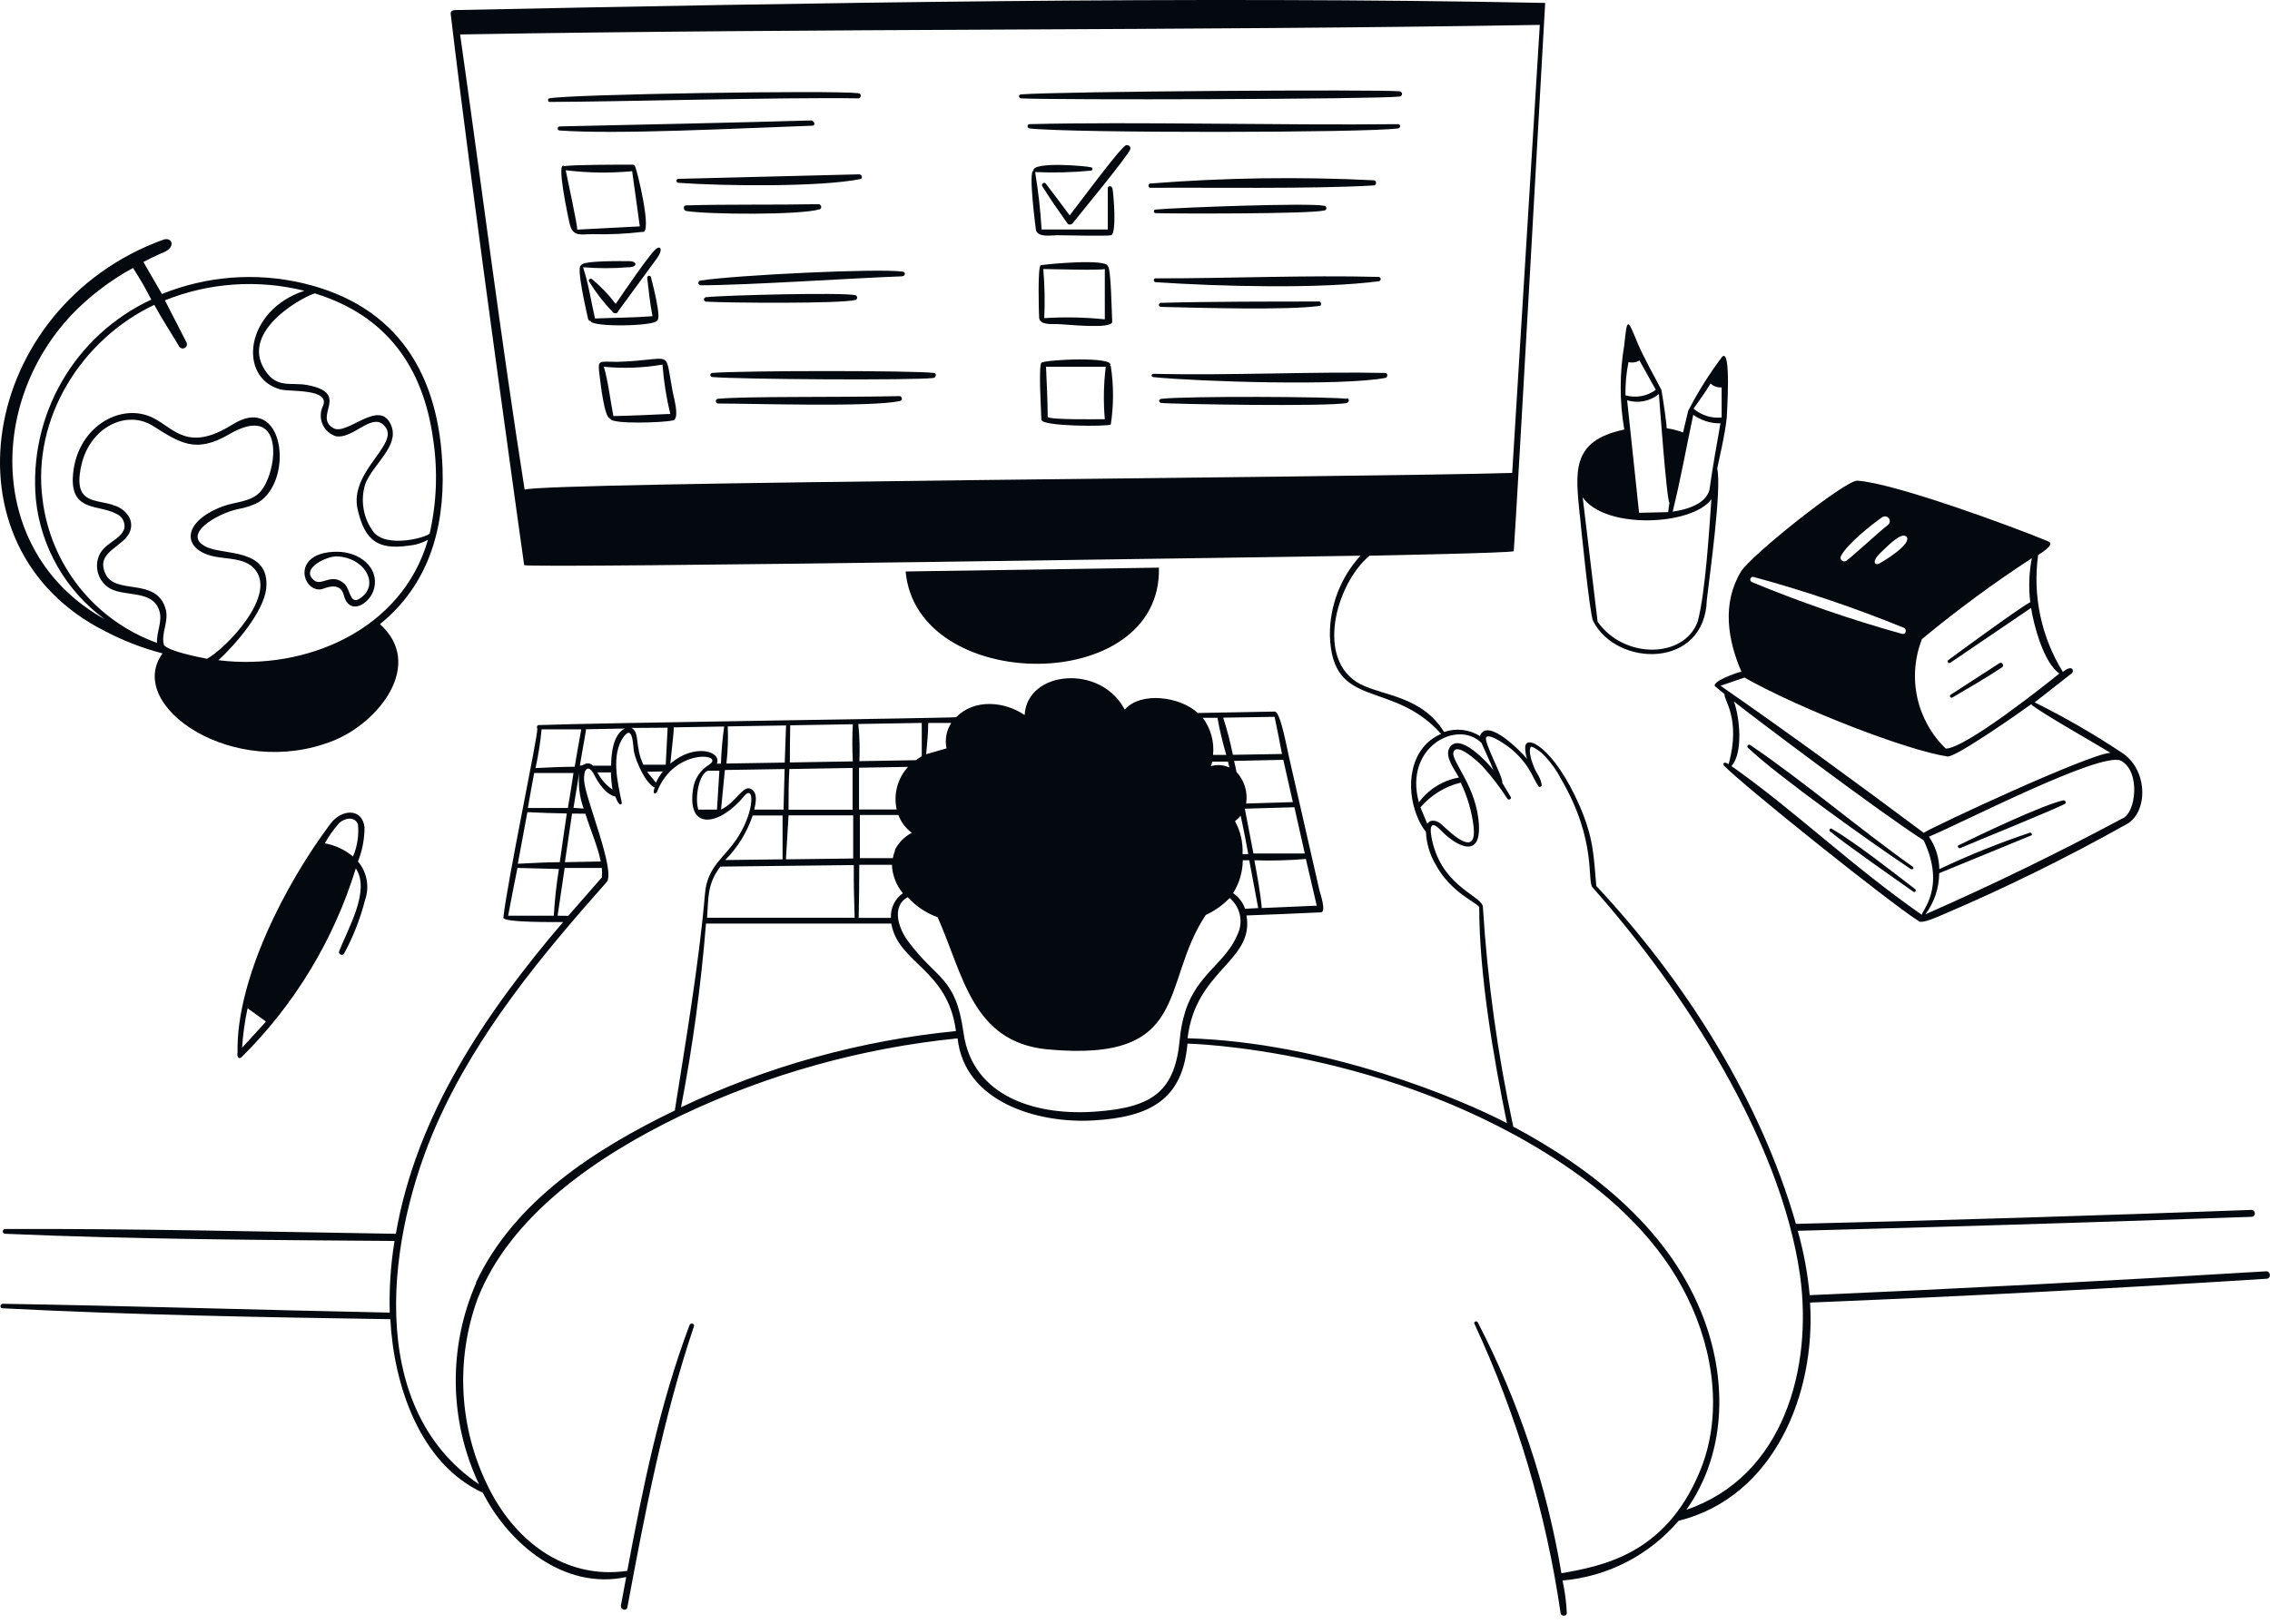
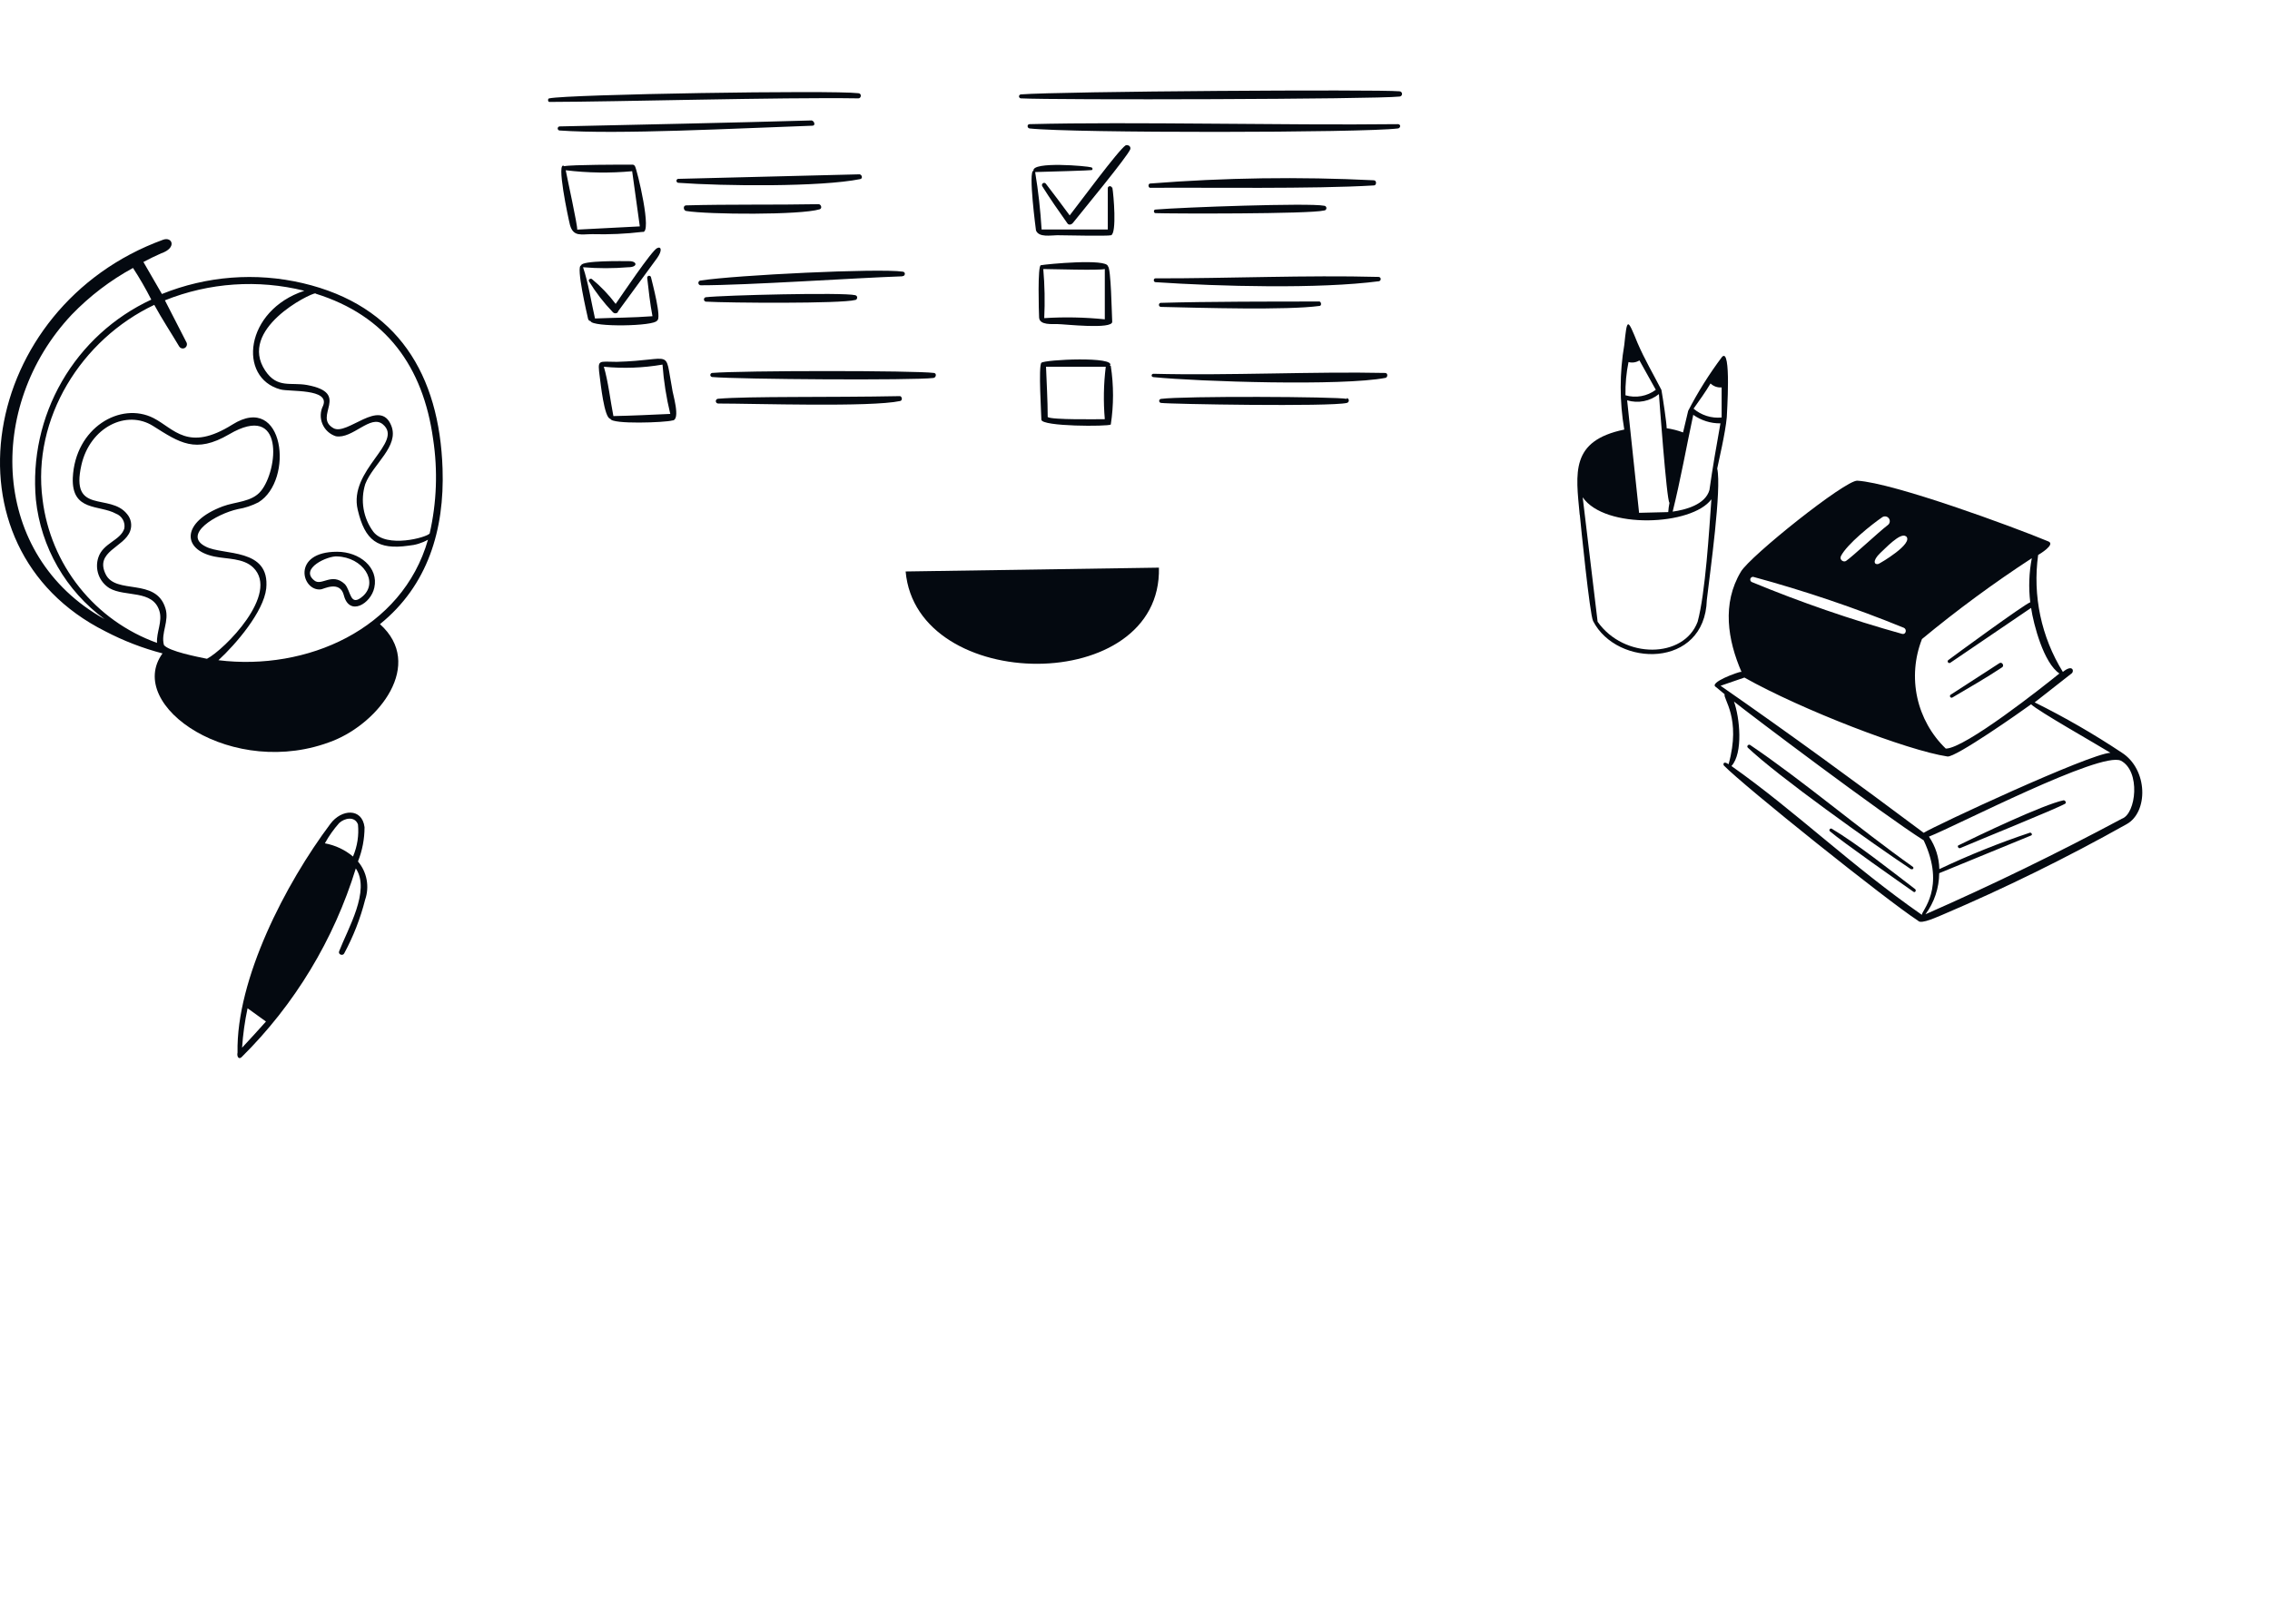
<svg xmlns="http://www.w3.org/2000/svg" fill="none" viewBox="0 0 190 136" height="136" width="190">
  <path fill="#040910" d="M78.173 31.224C76.553 31.014 62.173 31.014 59.593 31.224C59.549 31.234 59.51 31.26 59.484 31.297C59.458 31.334 59.447 31.379 59.453 31.424C59.462 31.458 59.48 31.488 59.505 31.513C59.529 31.537 59.56 31.555 59.593 31.564C61.913 31.764 76.523 31.854 78.123 31.644C78.353 31.624 78.423 31.254 78.173 31.224ZM145.723 56.244C145.523 56.244 142.953 57.154 143.633 57.524L144.353 58.124C144.193 58.484 145.763 60.124 144.683 63.984C144.233 63.674 144.223 63.984 144.283 64.084C145.953 65.804 157.883 75.354 160.543 77.084C160.783 77.434 162.303 76.684 162.543 76.604C167.827 74.352 172.984 71.814 177.993 69.004C179.823 68.004 179.803 64.414 177.583 63.004C175.248 61.451 172.816 60.048 170.303 58.804L173.403 56.374C173.623 56.204 173.503 55.574 172.663 56.254C170.854 53.331 170.122 49.869 170.593 46.464C170.713 46.394 172.053 45.594 171.463 45.334C168.463 44.084 158.523 40.434 155.463 40.244C154.463 40.174 146.463 46.574 145.713 47.864C144.113 50.534 144.603 53.584 145.773 56.274L145.723 56.244ZM144.923 64.134C145.923 63.044 145.613 60.054 145.133 58.734C146.503 59.834 157.513 68.134 161.013 70.354C162.903 74.354 160.793 76.294 160.863 76.594C155.003 72.524 150.233 67.874 144.923 64.134ZM177.513 63.684C179.183 64.544 178.803 68.124 177.603 68.544C172.163 71.454 166.783 74.074 161.163 76.544C161.901 75.548 162.304 74.344 162.313 73.104L170.013 69.944C170.153 69.874 170.013 69.684 169.903 69.714C167.318 70.578 164.787 71.597 162.323 72.764C162.304 71.792 162.001 70.847 161.453 70.044C163.803 69.114 175.813 62.884 177.513 63.684ZM160.843 53.524C163.785 51.088 166.864 48.821 170.063 46.734C169.83 47.95 169.786 49.195 169.933 50.424C169.443 50.584 163.383 55.024 163.073 55.264C162.943 55.364 163.073 55.574 163.233 55.494L170.003 50.894C170.213 52.304 171.063 55.514 172.373 56.384C171.043 57.464 164.463 62.674 162.863 62.674C161.663 61.517 160.833 60.03 160.477 58.402C160.122 56.774 160.256 55.076 160.863 53.524H160.843ZM159.533 44.894C160.233 45.494 157.333 47.184 157.223 47.214C156.893 47.314 156.673 46.974 157.383 46.294C157.743 45.984 159.063 44.524 159.533 44.904V44.894ZM154.083 46.564C154.583 45.564 156.663 43.904 157.543 43.304C157.586 43.274 157.635 43.253 157.687 43.241C157.739 43.23 157.792 43.229 157.844 43.238C157.896 43.247 157.946 43.267 157.99 43.295C158.034 43.324 158.073 43.361 158.103 43.404C158.133 43.447 158.155 43.496 158.166 43.548C158.177 43.599 158.178 43.653 158.169 43.705C158.16 43.757 158.14 43.806 158.112 43.851C158.083 43.895 158.046 43.934 158.003 43.964C157.223 44.564 155.103 46.554 154.513 46.964C154.469 46.989 154.419 47.002 154.368 47.002C154.317 47.002 154.268 46.989 154.223 46.964C154.188 46.948 154.157 46.925 154.13 46.897C154.104 46.868 154.084 46.835 154.071 46.799C154.058 46.762 154.052 46.724 154.055 46.685C154.057 46.647 154.066 46.609 154.083 46.574V46.564ZM146.743 48.294C151.033 49.458 155.248 50.884 159.363 52.564C159.623 52.694 159.533 53.134 159.223 53.074C154.936 51.88 150.725 50.427 146.613 48.724C146.567 48.699 146.532 48.658 146.512 48.609C146.493 48.561 146.49 48.507 146.505 48.457C146.521 48.407 146.552 48.363 146.596 48.334C146.639 48.304 146.691 48.29 146.743 48.294ZM146.003 56.724C150.773 59.414 159.653 62.834 163.003 63.334C163.673 63.434 169.113 59.614 170.003 58.964C170.583 59.534 175.413 62.264 176.643 63.024C174.863 63.114 161.943 69.134 161.013 69.724C155.463 65.574 149.703 61.364 144.013 57.414L146.013 56.724H146.003ZM94.413 12.164C94.352 12.139 94.284 12.139 94.223 12.164C93.633 12.524 90.223 17.164 89.533 18.034C88.873 17.134 88.203 16.244 87.533 15.374C87.403 15.214 87.133 15.374 87.233 15.584C87.903 16.654 88.623 17.684 89.353 18.714C89.473 18.874 89.703 18.794 89.803 18.664C90.433 17.864 94.443 13.024 94.613 12.474C94.621 12.441 94.621 12.406 94.615 12.372C94.609 12.338 94.596 12.306 94.578 12.277C94.559 12.249 94.535 12.224 94.507 12.204C94.478 12.185 94.447 12.171 94.413 12.164ZM75.343 33.164C69.343 33.284 62.693 33.164 60.113 33.384C60.06 33.384 60.009 33.405 59.972 33.443C59.934 33.48 59.913 33.531 59.913 33.584C59.913 33.637 59.934 33.688 59.972 33.726C60.009 33.763 60.06 33.784 60.113 33.784C63.213 33.784 72.863 34.104 75.343 33.574C75.553 33.524 75.513 33.224 75.343 33.164ZM75.563 23.114C75.763 23.114 75.823 22.774 75.563 22.744C73.563 22.444 61.563 23.034 58.653 23.484C58.6 23.484 58.549 23.505 58.512 23.543C58.474 23.58 58.453 23.631 58.453 23.684C58.453 23.737 58.474 23.788 58.512 23.826C58.549 23.863 58.6 23.884 58.653 23.884C62.573 23.884 71.483 23.274 75.513 23.134L75.563 23.114ZM71.583 25.114C71.753 25.114 71.843 24.774 71.583 24.714C70.583 24.464 60.583 24.714 59.073 24.884C59.049 24.888 59.026 24.896 59.006 24.909C58.986 24.921 58.968 24.938 58.954 24.957C58.94 24.977 58.93 24.999 58.925 25.023C58.919 25.046 58.919 25.07 58.923 25.094C58.928 25.133 58.946 25.169 58.973 25.198C59 25.227 59.035 25.246 59.073 25.254C61.003 25.364 70.403 25.434 71.583 25.114ZM92.903 30.614C93.453 29.814 87.423 30.104 87.163 30.374C86.903 30.644 87.163 34.754 87.163 35.134C87.163 35.724 92.753 35.714 92.973 35.544C93.223 33.917 93.223 32.261 92.973 30.634L92.903 30.614ZM92.473 35.094C91.943 35.094 88.013 35.164 87.693 34.914C87.693 33.504 87.603 32.104 87.553 30.704H92.553C92.373 32.161 92.346 33.632 92.473 35.094Z" />
-   <path fill="#040910" d="M163.403 58.404C164.803 57.574 166.233 56.764 167.583 55.864C167.773 55.734 167.583 55.394 167.363 55.514L163.253 58.174C163.23 58.197 163.215 58.227 163.212 58.259C163.208 58.291 163.216 58.324 163.234 58.351C163.251 58.378 163.278 58.398 163.309 58.408C163.34 58.417 163.373 58.416 163.403 58.404ZM153.323 69.384C153.203 69.304 153.043 69.494 153.163 69.594C154.163 70.464 159.083 73.904 160.163 74.664C160.303 74.764 160.423 74.534 160.293 74.434C158.193 72.834 155.553 70.724 153.323 69.384ZM88.543 27.134C89.063 27.134 93.133 27.604 93.093 26.934C93.053 26.264 92.993 22.414 92.733 22.294C92.663 21.624 87.593 22.114 87.123 22.204C86.833 22.204 86.953 26.104 86.973 26.574C87.003 27.254 88.093 27.114 88.543 27.134ZM92.473 22.524V26.734C90.789 26.561 89.093 26.527 87.403 26.634C87.469 25.264 87.443 23.891 87.323 22.524C88.153 22.524 91.943 22.654 92.473 22.524ZM159.943 72.744C159.968 72.765 160 72.777 160.033 72.777C160.066 72.777 160.098 72.765 160.123 72.744C160.143 72.722 160.154 72.694 160.154 72.664C160.154 72.635 160.143 72.606 160.123 72.584C155.543 69.334 150.993 65.424 146.493 62.374C146.363 62.274 146.163 62.464 146.293 62.594C148.813 64.994 156.683 70.594 159.983 72.794L159.943 72.744ZM93.073 15.714C93.059 15.669 93.028 15.632 92.987 15.61C92.946 15.587 92.898 15.582 92.853 15.594C92.823 15.601 92.795 15.616 92.772 15.637C92.75 15.658 92.733 15.685 92.723 15.714V19.214H87.183C87.086 17.603 86.906 15.997 86.643 14.404C88.207 14.477 89.775 14.437 91.333 14.284C91.368 14.273 91.398 14.25 91.418 14.219C91.439 14.188 91.447 14.151 91.443 14.114C91.437 14.093 91.427 14.073 91.413 14.056C91.4 14.039 91.383 14.024 91.363 14.014C90.993 13.894 86.363 13.494 86.503 14.294C86.043 14.294 86.713 19.294 86.713 19.294C86.953 19.904 87.963 19.694 88.493 19.694C89.023 19.694 92.703 19.784 93.003 19.694C93.483 19.504 93.213 16.304 93.103 15.694L93.073 15.714Z" />
-   <path fill="#040910" d="M189.702 106.434C176.962 107.214 164.219 107.881 151.472 108.434C151.306 106.61 150.971 104.806 150.472 103.044C163.139 102.711 175.806 102.321 188.472 101.874C188.537 101.866 188.597 101.838 188.644 101.793C188.691 101.747 188.722 101.688 188.732 101.624C188.741 101.546 188.718 101.468 188.67 101.406C188.621 101.344 188.55 101.304 188.472 101.294C175.752 101.767 163.036 102.157 150.322 102.464C147.322 92.004 140.992 82.054 133.612 74.174C133.382 71.514 133.372 70.174 132.232 67.504C130.032 62.454 127.602 61.404 127.662 62.604C127.662 62.92 127.712 63.234 127.812 63.534C127.412 63.034 124.472 59.974 123.872 61.624C123.43 61.346 122.931 61.171 122.411 61.112C121.892 61.053 121.366 61.112 120.872 61.284C119.002 58.284 115.872 58.284 113.872 57.284C110.052 55.284 111.812 48.904 114.622 46.524C114.622 46.524 126.692 46.294 126.702 46.144C126.922 43.314 129.332 0.244 129.332 0.244C99.592 -0.346 67.592 0.244 38.072 0.844C37.872 0.844 37.702 0.974 37.722 1.154C39.502 16.304 43.872 47.314 43.872 47.314C44.592 47.604 109.962 46.584 113.872 46.524C112.2 48.348 111.285 50.74 111.312 53.214C111.512 59.514 116.522 56.834 120.622 61.444C117.962 62.584 117.622 65.954 118.622 68.364C118.804 68.826 119.05 69.26 119.352 69.654C119.394 70.594 119.662 71.51 120.132 72.324C121.412 74.754 123.692 75.594 123.812 75.954C123.812 81.614 125.002 88.514 126.132 94.034C122.322 92.034 111.022 87.264 99.402 86.924C100.062 81.194 105.012 80.474 104.332 76.644C106.402 76.564 108.472 76.484 110.542 76.384C111.062 76.384 110.492 74.784 110.432 74.514C109.592 70.814 108.749 67.121 107.902 63.434C107.772 62.934 107.192 59.574 106.702 59.574L100.252 59.694C98.832 58.344 95.502 57.844 94.142 59.414C92.142 55.564 85.962 56.124 85.762 59.864C84.072 58.714 81.562 58.484 80.032 60.044C79.872 60.114 49.622 60.524 45.122 60.704H45.042C44.994 60.735 44.959 60.784 44.946 60.84C44.933 60.896 44.943 60.955 44.972 61.004C45.052 61.524 42.442 73.864 42.132 76.834C42.132 77.254 46.662 77.194 47.132 77.194C40.672 84.764 34.862 93.304 33.132 103.294C22.232 103.124 11.332 102.854 0.432 102.894C0.379 102.894 0.328 102.915 0.291 102.953C0.253 102.99 0.232 103.041 0.232 103.094C0.232 103.147 0.253 103.198 0.291 103.236C0.328 103.273 0.379 103.294 0.432 103.294C11.282 103.764 22.162 103.814 33.022 103.894C32.699 105.877 32.565 107.886 32.622 109.894C21.822 109.674 11.022 109.334 0.232 109.154C-0.008 109.154 -0.048 109.534 0.232 109.534C11.032 110.084 21.852 110.284 32.672 110.444C32.952 115.874 35.092 122.534 40.412 124.974C42.602 129.274 47.242 133.144 52.412 132.034C52.262 132.814 52.122 133.614 51.972 134.414C51.912 134.774 52.452 134.924 52.512 134.564C53.982 126.644 55.512 118.684 58.082 111.044C58.162 110.804 57.802 110.714 57.712 110.944C55.212 117.584 53.802 124.564 52.502 131.514C47.212 132.284 42.992 128.914 40.802 124.354C39.624 121.945 38.943 119.323 38.798 116.644C38.654 113.966 39.05 111.286 39.962 108.764C42.692 101.764 49.962 96.764 57.102 93.344C64.362 89.904 72.159 87.736 80.152 86.934C80.722 92.274 86.862 94.084 91.542 93.804C96.222 93.524 98.992 92.094 99.392 87.374C99.452 87.374 116.282 87.744 130.812 97.454C135.082 100.304 138.962 103.964 141.232 108.614C143.452 113.104 144.232 118.614 142.232 123.294C139.372 130.114 134.152 131.104 130.692 131.714C129.469 124.392 127.107 117.306 123.692 110.714C123.602 110.544 123.322 110.654 123.412 110.834C126.974 118.513 129.402 126.668 130.622 135.044C130.622 135.304 131.142 135.374 131.142 135.044C131.102 134.129 130.981 133.219 130.782 132.324C134.554 132 138.045 130.204 140.502 127.324C148.502 125.324 151.992 116.674 151.502 109.054C164.276 108.534 177.036 107.867 189.782 107.054C190.132 106.924 190.002 106.434 189.702 106.434ZM43.912 40.994C41.912 28.274 40.322 15.614 38.512 2.884C68.512 2.364 99.292 2.584 128.882 2.084L126.572 39.594C114.082 39.974 45.522 40.364 43.912 40.994ZM104.212 76.084C104.029 75.551 103.678 75.091 103.212 74.774C103.731 73.95 104.011 72.998 104.022 72.024H104.562L105.312 76.024L104.212 76.084ZM103.372 68.754C103.544 68.616 103.701 68.462 103.842 68.294C104.082 69.364 104.282 70.434 104.482 71.504H104.002C104.051 70.547 103.833 69.595 103.372 68.754ZM110.212 75.824L105.612 76.024C105.492 74.674 105.232 73.344 104.992 72.024C106.43 72.072 107.869 72.035 109.302 71.914C109.602 73.204 109.912 74.524 110.212 75.824ZM109.212 71.454H104.912L104.192 67.704L108.342 67.584L109.212 71.454ZM108.212 67.154L104.302 67.274C104.378 66.8 104.344 66.315 104.203 65.856C104.063 65.396 103.82 64.975 103.492 64.624C103.432 64.324 103.372 64.014 103.292 63.704L107.412 63.614L108.212 67.154ZM106.682 60.014C106.902 61.014 107.102 62.084 107.302 63.124L103.192 63.194C102.982 62.143 102.712 61.104 102.382 60.084L106.682 60.014ZM102.902 64.254C102.416 64.033 101.866 63.994 101.352 64.144C101.398 64.02 101.435 63.893 101.462 63.764H102.782L102.902 64.254ZM101.902 60.094C102.09 61.144 102.337 62.182 102.642 63.204H101.532C101.647 62.096 101.34 60.986 100.672 60.094H101.902ZM77.692 60.524H79.622C79.215 61.154 79.071 61.919 79.222 62.654L77.522 63.144C77.602 62.284 77.692 61.324 77.692 60.524ZM77.152 60.524V63.314C76.983 63.415 76.819 63.525 76.662 63.644L71.932 63.724C71.976 62.687 71.946 61.647 71.842 60.614L77.152 60.524ZM75.052 67.774H71.902V64.274L76.002 64.204C75.569 64.679 75.256 65.251 75.091 65.873C74.925 66.494 74.912 67.147 75.052 67.774ZM71.922 72.404H74.652C74.691 73.277 75.014 74.112 75.572 74.784C75.243 75.012 74.977 75.322 74.802 75.683C74.627 76.044 74.548 76.444 74.572 76.844H71.872C71.902 75.344 71.922 73.874 71.922 72.404ZM74.922 71.194C74.835 71.403 74.771 71.621 74.732 71.844H71.972V68.234H75.202C75.42 68.831 75.809 69.35 76.322 69.724C75.698 70.047 75.193 70.563 74.882 71.194H74.922ZM71.572 76.834H59.182C59.312 75.114 59.182 74.034 60.292 72.554L71.462 72.424C71.452 73.894 71.482 75.364 71.532 76.834H71.572ZM60.702 72.004C61.743 70.952 62.53 69.676 63.002 68.274H65.502V71.944L60.702 72.004ZM66.142 60.724L71.382 60.634C71.326 61.67 71.326 62.708 71.382 63.744L66.112 63.834C66.112 62.804 66.122 61.764 66.142 60.724ZM66.072 64.384L71.362 64.294V67.794H66.002C66.002 66.654 66.002 65.524 66.072 64.384ZM66.002 68.264H71.412V71.874L65.782 71.944C65.862 70.714 65.922 69.524 66.002 68.264ZM61.002 60.814L65.792 60.734L65.682 63.844L60.802 63.924C60.921 62.892 60.958 61.852 60.912 60.814H61.002ZM60.762 64.464L65.672 64.384L65.582 67.784H63.132C63.252 67.234 63.472 66.334 62.822 66.034C62.172 65.734 61.552 67.234 60.352 67.774C60.462 66.674 60.562 65.574 60.672 64.474L60.762 64.464ZM56.482 60.894L60.612 60.824C60.469 61.855 60.379 62.894 60.342 63.934H60.002C60.432 62.884 58.112 62.204 56.112 63.934C56.142 63.424 56.422 61.234 56.392 60.894H56.482ZM60.212 64.524C60.142 65.614 60.082 66.694 60.012 67.784H58.452C58.152 66.904 58.452 64.834 59.252 64.524H60.192H60.212ZM55.882 60.924L55.722 64.024H53.852C53.112 62.484 53.582 61.314 52.852 60.944L55.882 60.924ZM55.482 64.584C55.252 64.873 55.057 65.189 54.902 65.524L54.162 64.614L55.482 64.584ZM49.092 61.054L52.302 60.994C51.302 61.474 51.152 63.174 51.152 64.104H49.642C49.132 63.664 48.912 64.104 48.532 64.104L49.072 60.994L49.092 61.054ZM51.312 66.134C50.758 65.764 50.306 65.258 50.002 64.664H51.132C51.144 65.157 51.191 65.648 51.272 66.134H51.312ZM48.002 67.634L48.482 64.694C48.382 65.709 48.508 66.734 48.852 67.694L48.002 67.634ZM49.002 68.124C49.412 69.494 50.002 70.744 50.282 72.124L47.282 72.184L47.882 68.114L49.002 68.124ZM45.372 61.064H48.652C48.462 62.064 48.282 63.144 48.102 64.194C47.012 64.194 45.912 64.254 44.822 64.304C45.058 63.236 45.228 62.154 45.332 61.064H45.372ZM44.752 64.714H48.002C47.852 65.714 47.692 66.714 47.532 67.644H44.182C44.352 66.644 44.532 65.674 44.712 64.714H44.752ZM44.142 67.994C45.242 68.054 46.342 68.084 47.442 68.104C47.252 69.454 47.032 70.824 46.852 72.184C45.682 72.184 44.512 72.264 43.342 72.314C43.612 70.874 43.872 69.434 44.142 67.994ZM46.392 76.664H42.532C42.782 75.324 43.042 73.994 43.312 72.664L46.782 72.754C46.571 74.049 46.428 75.354 46.352 76.664H46.392ZM46.672 76.664L47.262 72.664H50.372C50.402 72.93 50.402 73.198 50.372 73.464L47.562 76.674L46.672 76.664ZM39.862 107.394C38.693 110.059 38.108 112.944 38.148 115.854C38.187 118.764 38.85 121.632 40.092 124.264C30.412 117.724 32.472 103.264 36.592 94.024C39.962 86.454 45.302 80.024 50.772 73.854C51.572 72.944 48.982 66.854 48.892 65.364C48.832 64.254 49.292 64.024 49.702 64.814C50.112 65.604 50.702 66.504 51.512 66.694C51.832 67.634 52.082 67.334 52.042 67.184C51.702 65.534 51.112 63.184 52.212 61.664C53.012 60.604 52.982 62.554 53.062 62.934C53.252 63.844 54.062 65.604 54.792 65.934C54.542 66.644 54.962 66.394 54.992 66.304C56.412 62.574 60.752 63.104 59.352 64.024C58.983 64.245 58.67 64.547 58.436 64.907C58.202 65.268 58.053 65.677 58.002 66.104C57.492 69.634 60.272 69.104 62.292 66.644C63.132 65.644 63.172 67.794 61.842 69.964C60.712 71.804 59.182 72.464 59.002 74.874C58.502 80.764 57.292 87.794 56.482 92.974C49.842 96.184 43.052 100.524 39.822 107.404L39.862 107.394ZM57.002 92.704C57.979 87.619 58.676 82.485 59.092 77.324H74.602C75.182 80.674 79.342 81.124 80.012 86.324C72.031 87.104 64.246 89.263 57.002 92.704ZM99.222 84.634C98.973 85.421 98.812 86.232 98.742 87.054C98.342 91.294 96.542 92.704 91.832 93.054C86.832 93.464 81.412 91.884 80.652 86.494C79.982 81.694 78.442 82.114 75.972 78.754C75.232 77.754 74.572 75.894 75.972 75.114C76.66 75.87 77.522 76.446 78.482 76.794C80.642 81.644 81.372 87.234 87.652 87.854C99.792 88.984 97.072 82.374 100.922 76.604C101.671 76.258 102.349 75.777 102.922 75.184C103.359 75.549 103.66 76.05 103.778 76.607C103.896 77.163 103.824 77.744 103.572 78.254C102.592 80.624 100.232 81.524 99.222 84.634ZM124.002 62.204C124.342 62.964 124.692 63.714 125.002 64.474C124.512 63.844 122.112 61.224 121.312 62.624C120.902 63.354 121.762 64.444 122.112 65.094C120.77 65.332 119.571 66.076 118.762 67.174C117.482 62.524 122.002 60.204 124.002 62.204ZM119.482 69.014C119.292 68.544 119.092 68.064 118.892 67.594C119.77 66.567 120.949 65.842 122.262 65.524C122.825 66.686 123.19 67.933 123.342 69.214C123.612 71.774 121.652 69.944 120.702 69.064C120.332 68.684 119.712 68.524 119.432 69.014H119.482ZM141.132 126.424C144.442 121.784 144.582 115.794 142.662 110.554C139.942 103.144 133.472 97.954 126.662 94.324C125.353 88.277 124.504 82.139 124.122 75.964C124.122 75.024 120.942 74.384 119.952 70.694C119.772 70.024 119.402 68.264 120.612 69.524C121.822 70.784 123.882 71.944 123.792 69.184C123.672 65.914 121.452 63.734 121.652 62.994C121.902 62.064 123.752 63.814 124.052 64.114C124.834 64.974 125.543 65.897 126.172 66.874C126.282 67.034 126.552 66.874 126.452 66.724C126.219 66.324 125.979 65.924 125.732 65.524C125.892 65.184 124.092 62.004 124.412 61.704C124.732 61.404 126.172 62.444 126.492 62.704C128.162 64.154 128.242 65.124 128.812 65.874C128.838 65.883 128.867 65.883 128.892 65.874C128.928 65.877 128.963 65.866 128.991 65.844C129.019 65.822 129.037 65.79 129.042 65.754C128.982 65.114 128.612 64.754 128.432 64.314C128.252 63.874 127.882 62.884 128.132 62.534C128.252 62.434 128.942 62.944 129.022 63.024C129.682 63.656 130.233 64.393 130.652 65.204C133.712 70.434 132.792 73.804 133.312 74.314C140.902 82.864 149.012 95.384 150.652 106.684C151.762 114.524 149.292 123.664 141.082 126.424H141.132Z" />
+   <path fill="#040910" d="M163.403 58.404C164.803 57.574 166.233 56.764 167.583 55.864C167.773 55.734 167.583 55.394 167.363 55.514L163.253 58.174C163.23 58.197 163.215 58.227 163.212 58.259C163.208 58.291 163.216 58.324 163.234 58.351C163.251 58.378 163.278 58.398 163.309 58.408C163.34 58.417 163.373 58.416 163.403 58.404ZM153.323 69.384C153.203 69.304 153.043 69.494 153.163 69.594C154.163 70.464 159.083 73.904 160.163 74.664C160.303 74.764 160.423 74.534 160.293 74.434C158.193 72.834 155.553 70.724 153.323 69.384ZM88.543 27.134C89.063 27.134 93.133 27.604 93.093 26.934C93.053 26.264 92.993 22.414 92.733 22.294C92.663 21.624 87.593 22.114 87.123 22.204C86.833 22.204 86.953 26.104 86.973 26.574C87.003 27.254 88.093 27.114 88.543 27.134ZM92.473 22.524V26.734C90.789 26.561 89.093 26.527 87.403 26.634C87.469 25.264 87.443 23.891 87.323 22.524C88.153 22.524 91.943 22.654 92.473 22.524ZM159.943 72.744C159.968 72.765 160 72.777 160.033 72.777C160.066 72.777 160.098 72.765 160.123 72.744C160.143 72.722 160.154 72.694 160.154 72.664C160.154 72.635 160.143 72.606 160.123 72.584C155.543 69.334 150.993 65.424 146.493 62.374C146.363 62.274 146.163 62.464 146.293 62.594C148.813 64.994 156.683 70.594 159.983 72.794L159.943 72.744ZM93.073 15.714C93.059 15.669 93.028 15.632 92.987 15.61C92.946 15.587 92.898 15.582 92.853 15.594C92.823 15.601 92.795 15.616 92.772 15.637C92.75 15.658 92.733 15.685 92.723 15.714V19.214H87.183C87.086 17.603 86.906 15.997 86.643 14.404C91.368 14.273 91.398 14.25 91.418 14.219C91.439 14.188 91.447 14.151 91.443 14.114C91.437 14.093 91.427 14.073 91.413 14.056C91.4 14.039 91.383 14.024 91.363 14.014C90.993 13.894 86.363 13.494 86.503 14.294C86.043 14.294 86.713 19.294 86.713 19.294C86.953 19.904 87.963 19.694 88.493 19.694C89.023 19.694 92.703 19.784 93.003 19.694C93.483 19.504 93.213 16.304 93.103 15.694L93.073 15.714Z" />
  <path fill="#040910" d="M68.602 17.524C68.832 17.454 68.742 17.124 68.532 17.094C64.892 17.164 61.022 17.094 57.432 17.194C57.152 17.194 57.192 17.624 57.432 17.664C59.272 17.964 67.002 18.014 68.602 17.524ZM164.072 71.004C165.432 70.414 172.072 67.734 172.862 67.284C172.877 67.271 172.889 67.255 172.897 67.237C172.906 67.219 172.91 67.199 172.91 67.179C172.91 67.159 172.906 67.14 172.897 67.122C172.889 67.103 172.877 67.087 172.862 67.074C172.846 67.05 172.824 67.031 172.797 67.018C172.771 67.006 172.741 67.001 172.712 67.004C171.032 67.354 165.592 69.944 163.902 70.784C163.812 70.854 163.932 71.064 164.072 71.004ZM97.002 47.524L75.802 47.844C76.712 58.124 97.272 58.284 97.002 47.524ZM97.002 25.524C97.002 25.568 97.019 25.609 97.049 25.641C97.078 25.673 97.119 25.692 97.162 25.694C100.552 25.774 107.722 25.984 110.432 25.614C110.652 25.614 110.582 25.244 110.432 25.244C106.602 25.244 101.072 25.244 97.212 25.354C97.187 25.348 97.16 25.348 97.135 25.354C97.109 25.359 97.086 25.371 97.065 25.387C97.045 25.404 97.029 25.425 97.018 25.448C97.007 25.472 97.002 25.498 97.002 25.524ZM68.002 10.524C68.282 10.524 68.162 10.124 67.932 10.084C61.042 10.284 53.542 10.434 46.822 10.584C46.8 10.588 46.778 10.596 46.759 10.608C46.74 10.62 46.723 10.636 46.71 10.655C46.697 10.673 46.688 10.694 46.683 10.716C46.678 10.739 46.678 10.762 46.682 10.784C46.688 10.819 46.705 10.851 46.73 10.877C46.755 10.902 46.787 10.918 46.822 10.924C51.712 11.274 61.652 10.744 68.002 10.524ZM71.852 8.234C72.082 8.234 72.152 7.834 71.852 7.804C69.612 7.534 47.522 7.894 45.982 8.234C45.832 8.234 45.842 8.534 45.982 8.534C51.652 8.524 65.242 8.134 71.852 8.234ZM28.802 79.834C29.573 78.409 30.164 76.894 30.562 75.324C30.749 74.785 30.791 74.206 30.686 73.645C30.581 73.084 30.331 72.56 29.962 72.124C30.325 71.211 30.512 70.237 30.512 69.254C30.312 67.624 28.582 67.724 27.652 68.974C23.902 73.974 19.762 81.974 19.882 88.124C19.812 88.414 19.962 88.744 20.222 88.504C24.662 84.106 27.946 78.678 29.782 72.704C31.032 74.564 29.102 77.774 28.382 79.654C28.292 79.904 28.672 80.054 28.802 79.834ZM20.262 87.714C20.336 86.605 20.489 85.502 20.722 84.414L22.262 85.524C21.612 86.244 20.942 86.994 20.262 87.714ZM29.552 71.714C28.875 71.146 28.062 70.763 27.192 70.604C27.526 69.994 27.929 69.423 28.392 68.904C28.842 68.484 29.702 68.314 29.962 69.024C30.051 69.934 29.91 70.852 29.552 71.694V71.714ZM55.002 20.774C54.562 20.954 52.002 24.774 51.532 25.444C50.951 24.671 50.279 23.97 49.532 23.354C49.491 23.335 49.443 23.331 49.399 23.344C49.355 23.357 49.317 23.385 49.292 23.424C49.278 23.463 49.278 23.506 49.292 23.544C49.863 24.478 50.533 25.346 51.292 26.134C51.32 26.164 51.353 26.188 51.39 26.205C51.427 26.221 51.467 26.23 51.507 26.23C51.548 26.23 51.588 26.221 51.625 26.205C51.662 26.188 51.695 26.164 51.722 26.134V26.084L55.002 21.604C55.462 20.954 55.332 20.604 55.002 20.774ZM115.002 15.524C115.212 15.524 115.252 15.124 115.002 15.094C108.763 14.784 102.51 14.874 96.282 15.364C96.072 15.364 96.092 15.734 96.282 15.724C101.002 15.684 109.852 15.834 115.002 15.524Z" />
  <path fill="#040910" d="M55.002 26.834C55.402 26.674 54.602 23.694 54.492 23.224C54.489 23.203 54.482 23.183 54.471 23.165C54.459 23.147 54.445 23.131 54.428 23.118C54.411 23.106 54.391 23.097 54.37 23.092C54.35 23.087 54.328 23.086 54.307 23.089C54.286 23.092 54.266 23.1 54.248 23.111C54.23 23.122 54.214 23.137 54.202 23.154C54.189 23.171 54.18 23.19 54.175 23.211C54.17 23.232 54.169 23.253 54.172 23.274C54.292 24.344 54.412 25.424 54.612 26.474C52.942 26.604 51.432 26.594 49.802 26.664C49.502 25.364 49.242 23.664 48.802 22.374C50.06 22.48 51.325 22.48 52.582 22.374C53.412 22.374 53.352 21.854 52.642 21.864C52.222 21.864 48.642 21.794 48.642 22.224C48.172 22.224 49.162 26.414 49.222 26.694C49.233 26.744 49.258 26.789 49.296 26.823C49.334 26.858 49.382 26.879 49.432 26.884C49.552 27.404 54.812 27.324 55.002 26.834ZM115.562 23.324C115.553 23.285 115.532 23.25 115.501 23.225C115.47 23.2 115.432 23.185 115.392 23.184C109.332 23.024 102.852 23.314 96.712 23.304C96.532 23.304 96.522 23.604 96.712 23.624C102.092 23.984 110.412 24.204 115.432 23.544C115.477 23.53 115.516 23.5 115.54 23.459C115.564 23.419 115.572 23.37 115.562 23.324ZM49.572 19.604C50.975 19.643 52.379 19.58 53.772 19.414C54.642 19.634 53.312 14.174 53.152 13.924C53.131 13.877 53.096 13.838 53.05 13.813C53.005 13.787 52.953 13.777 52.902 13.784C52.002 13.784 47.822 13.784 47.232 13.914C46.512 13.334 47.562 18.264 47.712 18.854C48.002 19.844 48.642 19.604 49.572 19.604ZM47.352 14.254C49.197 14.479 51.061 14.506 52.912 14.334L53.552 18.954L48.312 19.224C48.352 18.884 47.472 14.914 47.352 14.254ZM110.822 17.624C110.875 17.624 110.926 17.603 110.964 17.566C111.001 17.528 111.022 17.477 111.022 17.424C111.022 17.371 111.001 17.32 110.964 17.283C110.926 17.245 110.875 17.224 110.822 17.224C109.582 16.974 98.922 17.354 96.712 17.544C96.542 17.544 96.542 17.834 96.712 17.844C97.912 17.894 109.632 17.924 110.822 17.624ZM26.852 49.344C27.042 49.344 28.452 48.544 28.782 49.844C29.242 51.624 31.042 50.554 31.332 49.194C31.702 47.514 30.102 46.194 28.212 46.194C24.372 46.194 25.252 49.524 26.852 49.344ZM28.212 46.584C30.372 46.654 31.702 48.694 30.392 49.894C29.272 50.894 29.392 49.454 28.852 48.894C27.772 47.894 26.912 49.104 26.302 48.594C25.052 47.594 27.442 46.524 28.212 46.584ZM51.632 30.294C50.062 30.294 50.002 30.034 50.202 31.564C50.262 31.994 50.572 35.034 51.092 35.064C51.202 35.544 55.692 35.374 56.262 35.204C57.032 35.204 56.262 32.834 56.262 32.564C55.602 29.084 56.422 30.164 51.632 30.294ZM51.342 34.834C51.092 33.574 50.902 31.904 50.542 30.704C52.18 30.864 53.831 30.804 55.452 30.524C55.554 31.916 55.772 33.298 56.102 34.654C54.542 34.724 52.922 34.804 51.342 34.834ZM117.132 7.644C115.292 7.474 88.792 7.644 85.432 7.904C85.389 7.912 85.35 7.935 85.324 7.971C85.298 8.006 85.287 8.05 85.292 8.094C85.299 8.129 85.316 8.16 85.341 8.185C85.366 8.21 85.398 8.227 85.432 8.234C88.282 8.384 115.092 8.314 117.132 8.084C117.191 8.084 117.247 8.061 117.288 8.02C117.329 7.978 117.352 7.922 117.352 7.864C117.352 7.806 117.329 7.75 117.288 7.709C117.247 7.667 117.191 7.644 117.132 7.644ZM72.002 14.994C72.232 14.944 72.152 14.634 71.952 14.594L56.762 14.974C56.74 14.976 56.719 14.983 56.7 14.995C56.68 15.005 56.664 15.02 56.651 15.038C56.637 15.056 56.628 15.077 56.623 15.098C56.618 15.12 56.618 15.142 56.622 15.164C56.628 15.199 56.645 15.232 56.67 15.257C56.695 15.282 56.727 15.298 56.762 15.304C60.572 15.584 68.692 15.664 72.002 14.994ZM132.232 43.104C132.302 43.864 133.062 51.444 133.342 51.994C135.342 55.894 142.702 55.994 142.862 50.224C143.142 47.824 144.112 40.934 143.732 39.224C143.842 38.664 144.422 36.224 144.532 34.934C144.532 34.724 144.932 29.014 144.132 29.884C143.065 31.306 142.118 32.814 141.302 34.394C141.162 35.004 141.022 35.604 140.872 36.204C140.43 36.037 139.97 35.92 139.502 35.854C139.502 35.444 139.202 33.444 139.062 32.644C138.372 31.304 137.662 30.104 137.062 28.714C136.212 26.624 136.192 26.584 135.952 28.884C135.552 31.227 135.552 33.621 135.952 35.964C131.422 36.904 131.892 39.574 132.222 43.104H132.232ZM143.172 32.104C143.295 32.222 143.441 32.313 143.601 32.37C143.762 32.427 143.933 32.449 144.102 32.434V34.954C143.681 34.995 143.256 34.951 142.852 34.823C142.448 34.696 142.074 34.489 141.752 34.214C142.242 33.524 142.752 32.814 143.172 32.104ZM141.732 34.734C142.395 35.205 143.19 35.454 144.002 35.444C143.672 37.304 143.342 39.154 143.082 41.024C142.742 42.244 141.082 42.684 140.002 42.834C140.662 40.194 141.162 37.354 141.732 34.704V34.734ZM139.732 42.114C139.684 42.365 139.65 42.619 139.632 42.874L137.192 42.934L136.192 33.514C136.645 33.651 137.123 33.675 137.587 33.584C138.05 33.493 138.485 33.291 138.852 32.994C138.852 32.994 139.502 41.964 139.732 42.084V42.114ZM136.312 30.314C136.465 30.354 136.625 30.362 136.782 30.338C136.938 30.314 137.088 30.258 137.222 30.174L138.592 32.634C138.233 32.902 137.817 33.083 137.376 33.162C136.936 33.242 136.482 33.219 136.052 33.094C136.035 32.151 136.122 31.208 136.312 30.284V30.314ZM143.242 41.834C143.062 44.354 142.742 49.674 142.092 52.054C140.942 55.144 135.932 55.194 133.722 52.054C133.302 48.584 132.882 45.054 132.472 41.634C134.342 44.344 141.612 44.014 143.242 41.804V41.834Z" />
  <path fill="#040910" d="M8.813 52.854C10.335 53.649 11.942 54.27 13.603 54.704C10.413 59.094 19.543 65.354 27.893 62.014C31.723 60.484 35.553 55.624 31.803 52.254C35.803 49.024 37.213 44.364 37.043 39.254C36.783 31.374 33.303 25.574 25.333 23.704C21.406 22.785 17.292 23.103 13.553 24.614L12.003 21.934C12.493 21.674 13.003 21.424 13.503 21.204C14.823 20.754 14.423 19.784 13.643 20.074C-1.677 25.664 -5.217 45.814 8.813 52.854ZM13.723 54.004C13.443 53.004 14.193 52.004 13.843 50.914C13.043 48.324 9.693 49.824 8.843 48.074C7.913 46.164 10.393 45.834 10.893 44.464C10.981 44.224 11.004 43.965 10.958 43.714C10.912 43.462 10.8 43.227 10.633 43.034C9.193 41.234 5.863 43.134 6.813 38.934C7.533 35.764 10.593 34.264 12.813 35.664C15.033 37.064 16.363 38.004 19.173 36.364C23.853 33.614 23.273 39.364 21.843 41.104C21.083 42.044 19.703 41.994 18.643 42.394C15.183 43.694 15.203 46.024 17.943 46.594C19.003 46.814 20.363 46.714 21.193 47.514C23.443 49.704 18.793 54.384 17.323 55.154C16.533 54.994 14.123 54.524 13.723 54.004ZM26.413 24.584C32.303 26.414 35.413 30.674 36.253 36.764C36.652 39.392 36.554 42.072 35.963 44.664C35.723 44.994 32.343 45.924 31.253 44.524C30.832 43.958 30.551 43.301 30.433 42.606C30.315 41.91 30.363 41.197 30.573 40.524C31.223 38.844 33.433 37.364 32.753 35.644C31.813 33.264 29.063 36.514 27.903 35.844C26.163 34.844 29.423 32.924 25.703 32.234C24.333 31.984 23.213 32.544 22.203 31.034C19.893 27.574 25.903 24.574 26.413 24.554V24.584ZM15.003 29.014C15.046 29.082 15.111 29.133 15.188 29.159C15.265 29.184 15.348 29.183 15.423 29.154C15.51 29.119 15.579 29.051 15.616 28.965C15.654 28.879 15.656 28.782 15.623 28.694L13.803 25.144C17.512 23.657 21.596 23.377 25.473 24.344C20.473 25.994 19.883 31.634 23.473 32.604C24.233 32.814 27.633 32.514 27.043 33.964C26.923 34.199 26.856 34.458 26.846 34.722C26.836 34.985 26.884 35.248 26.986 35.492C27.087 35.735 27.241 35.954 27.436 36.132C27.63 36.31 27.861 36.444 28.113 36.524C29.513 36.774 31.013 34.664 32.043 35.524C33.843 37.024 29.143 39.344 29.943 42.684C30.543 45.244 31.603 46.054 34.203 45.684C34.773 45.635 35.325 45.465 35.823 45.184C33.673 52.714 25.633 56.184 18.283 55.274C19.763 53.914 22.063 51.214 22.283 49.274C22.623 45.834 18.673 46.524 17.223 45.764C15.223 44.764 18.083 43.024 19.913 42.624C20.513 42.525 21.093 42.333 21.633 42.054C24.633 40.214 23.803 32.814 19.453 35.544C15.733 37.874 14.583 35.894 12.853 35.004C10.083 33.594 6.283 35.814 6.093 40.004C5.983 42.854 8.333 42.244 9.703 43.004C9.948 43.096 10.153 43.272 10.282 43.501C10.41 43.73 10.453 43.997 10.403 44.254C10.083 45.254 8.633 45.454 8.233 46.664C8.075 47.136 8.081 47.648 8.249 48.116C8.418 48.584 8.74 48.982 9.163 49.244C10.473 50.004 12.793 49.344 13.343 51.154C13.613 52.034 13.083 52.934 13.143 53.824C10.592 52.907 8.345 51.3 6.653 49.181C4.962 47.062 3.892 44.515 3.563 41.824C2.663 35.024 6.813 28.414 12.913 25.524C13.543 26.684 14.333 27.884 15.003 29.014ZM6.003 26.344C7.504 24.788 9.234 23.469 11.133 22.434C11.69 23.289 12.201 24.174 12.663 25.084C9.524 26.542 6.912 28.933 5.184 31.931C3.455 34.929 2.693 38.387 3.003 41.834C3.211 43.81 3.831 45.72 4.821 47.442C5.811 49.164 7.15 50.66 8.753 51.834C-0.807 46.524 -1.207 34.004 6.003 26.344ZM112.733 33.394C111.873 33.204 99.013 33.144 97.193 33.394C97.148 33.394 97.105 33.412 97.073 33.444C97.041 33.476 97.023 33.519 97.023 33.564C97.023 33.609 97.041 33.652 97.073 33.684C97.105 33.716 97.148 33.734 97.193 33.734C97.883 33.834 111.323 34.064 112.733 33.734C112.78 33.724 112.821 33.698 112.851 33.66C112.881 33.623 112.897 33.577 112.897 33.529C112.897 33.481 112.881 33.435 112.851 33.398C112.821 33.36 112.78 33.334 112.733 33.324V33.394ZM117.003 10.394C107.353 10.504 94.883 10.174 86.183 10.394C85.943 10.394 85.963 10.734 86.183 10.754C89.833 11.154 114.063 11.124 117.003 10.754C117.032 10.752 117.059 10.743 117.085 10.73C117.11 10.716 117.132 10.698 117.15 10.675C117.168 10.653 117.181 10.627 117.188 10.599C117.196 10.571 117.197 10.543 117.193 10.514C117.177 10.477 117.15 10.446 117.116 10.425C117.083 10.403 117.043 10.393 117.003 10.394ZM115.933 31.224C110.083 31.094 102.773 31.454 96.543 31.294C96.363 31.294 96.323 31.554 96.543 31.574C100.373 31.954 112.363 32.334 115.973 31.634C116.163 31.584 116.183 31.224 115.933 31.224Z" />
</svg>